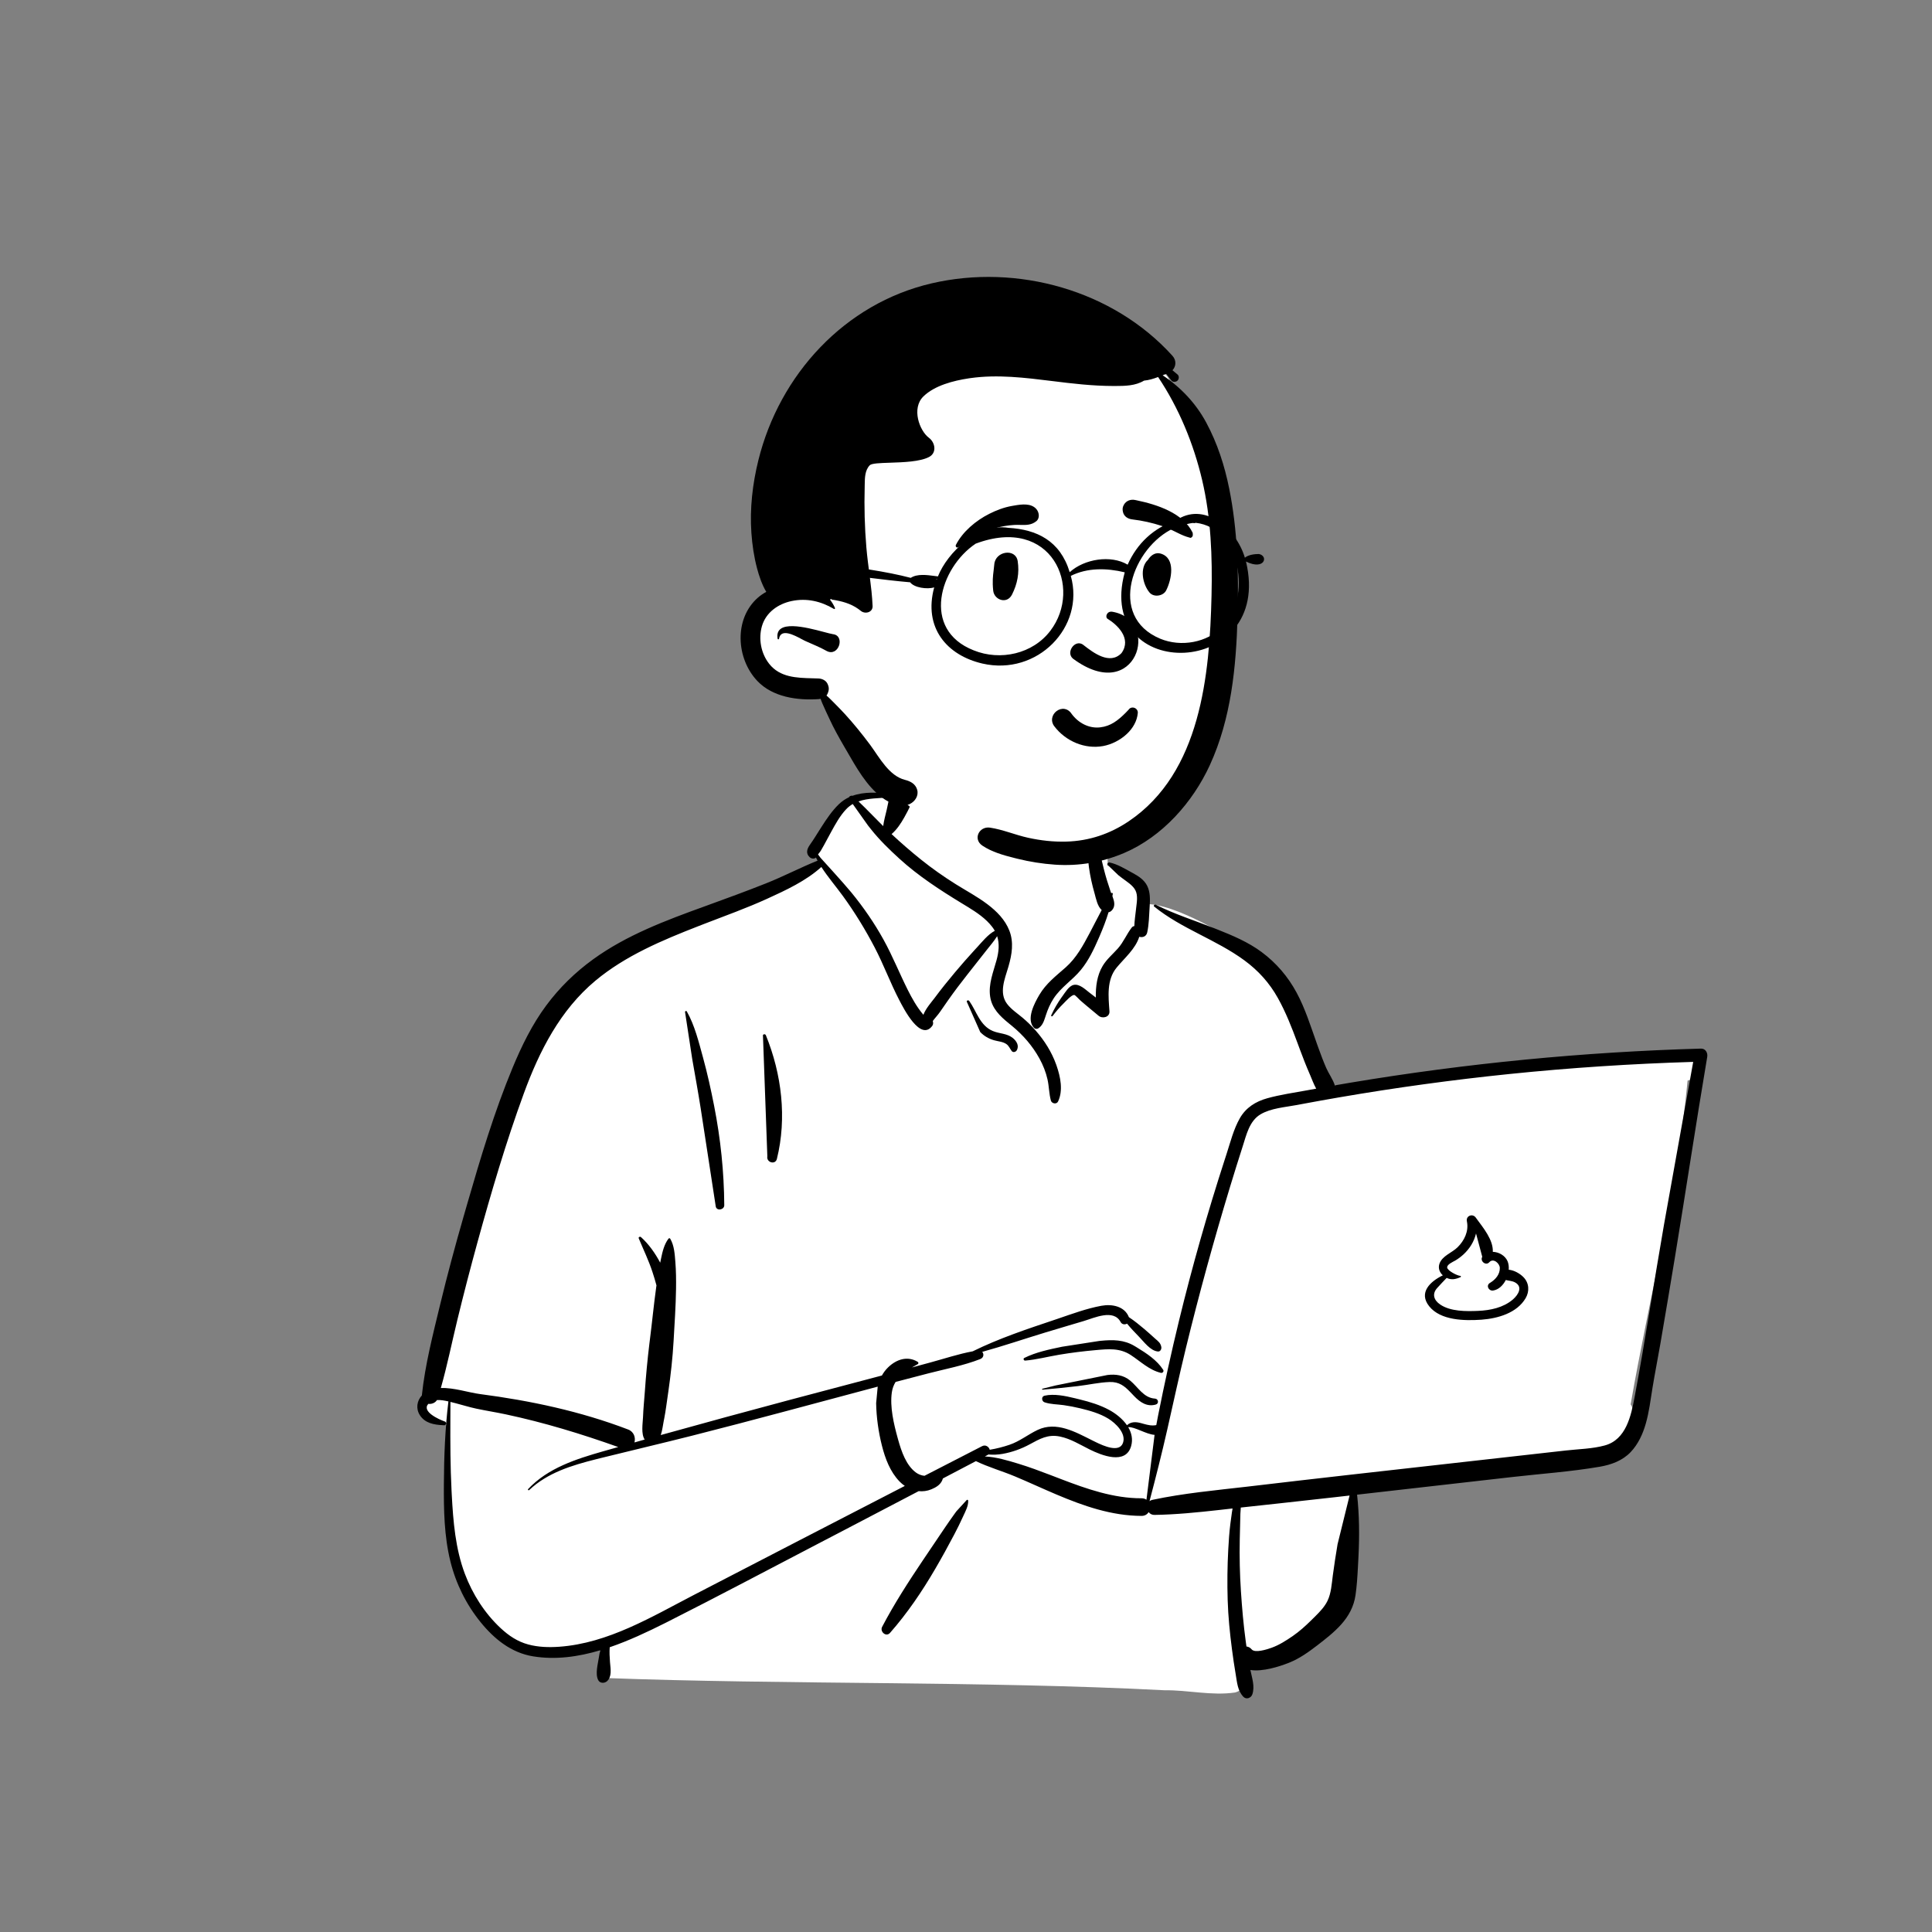
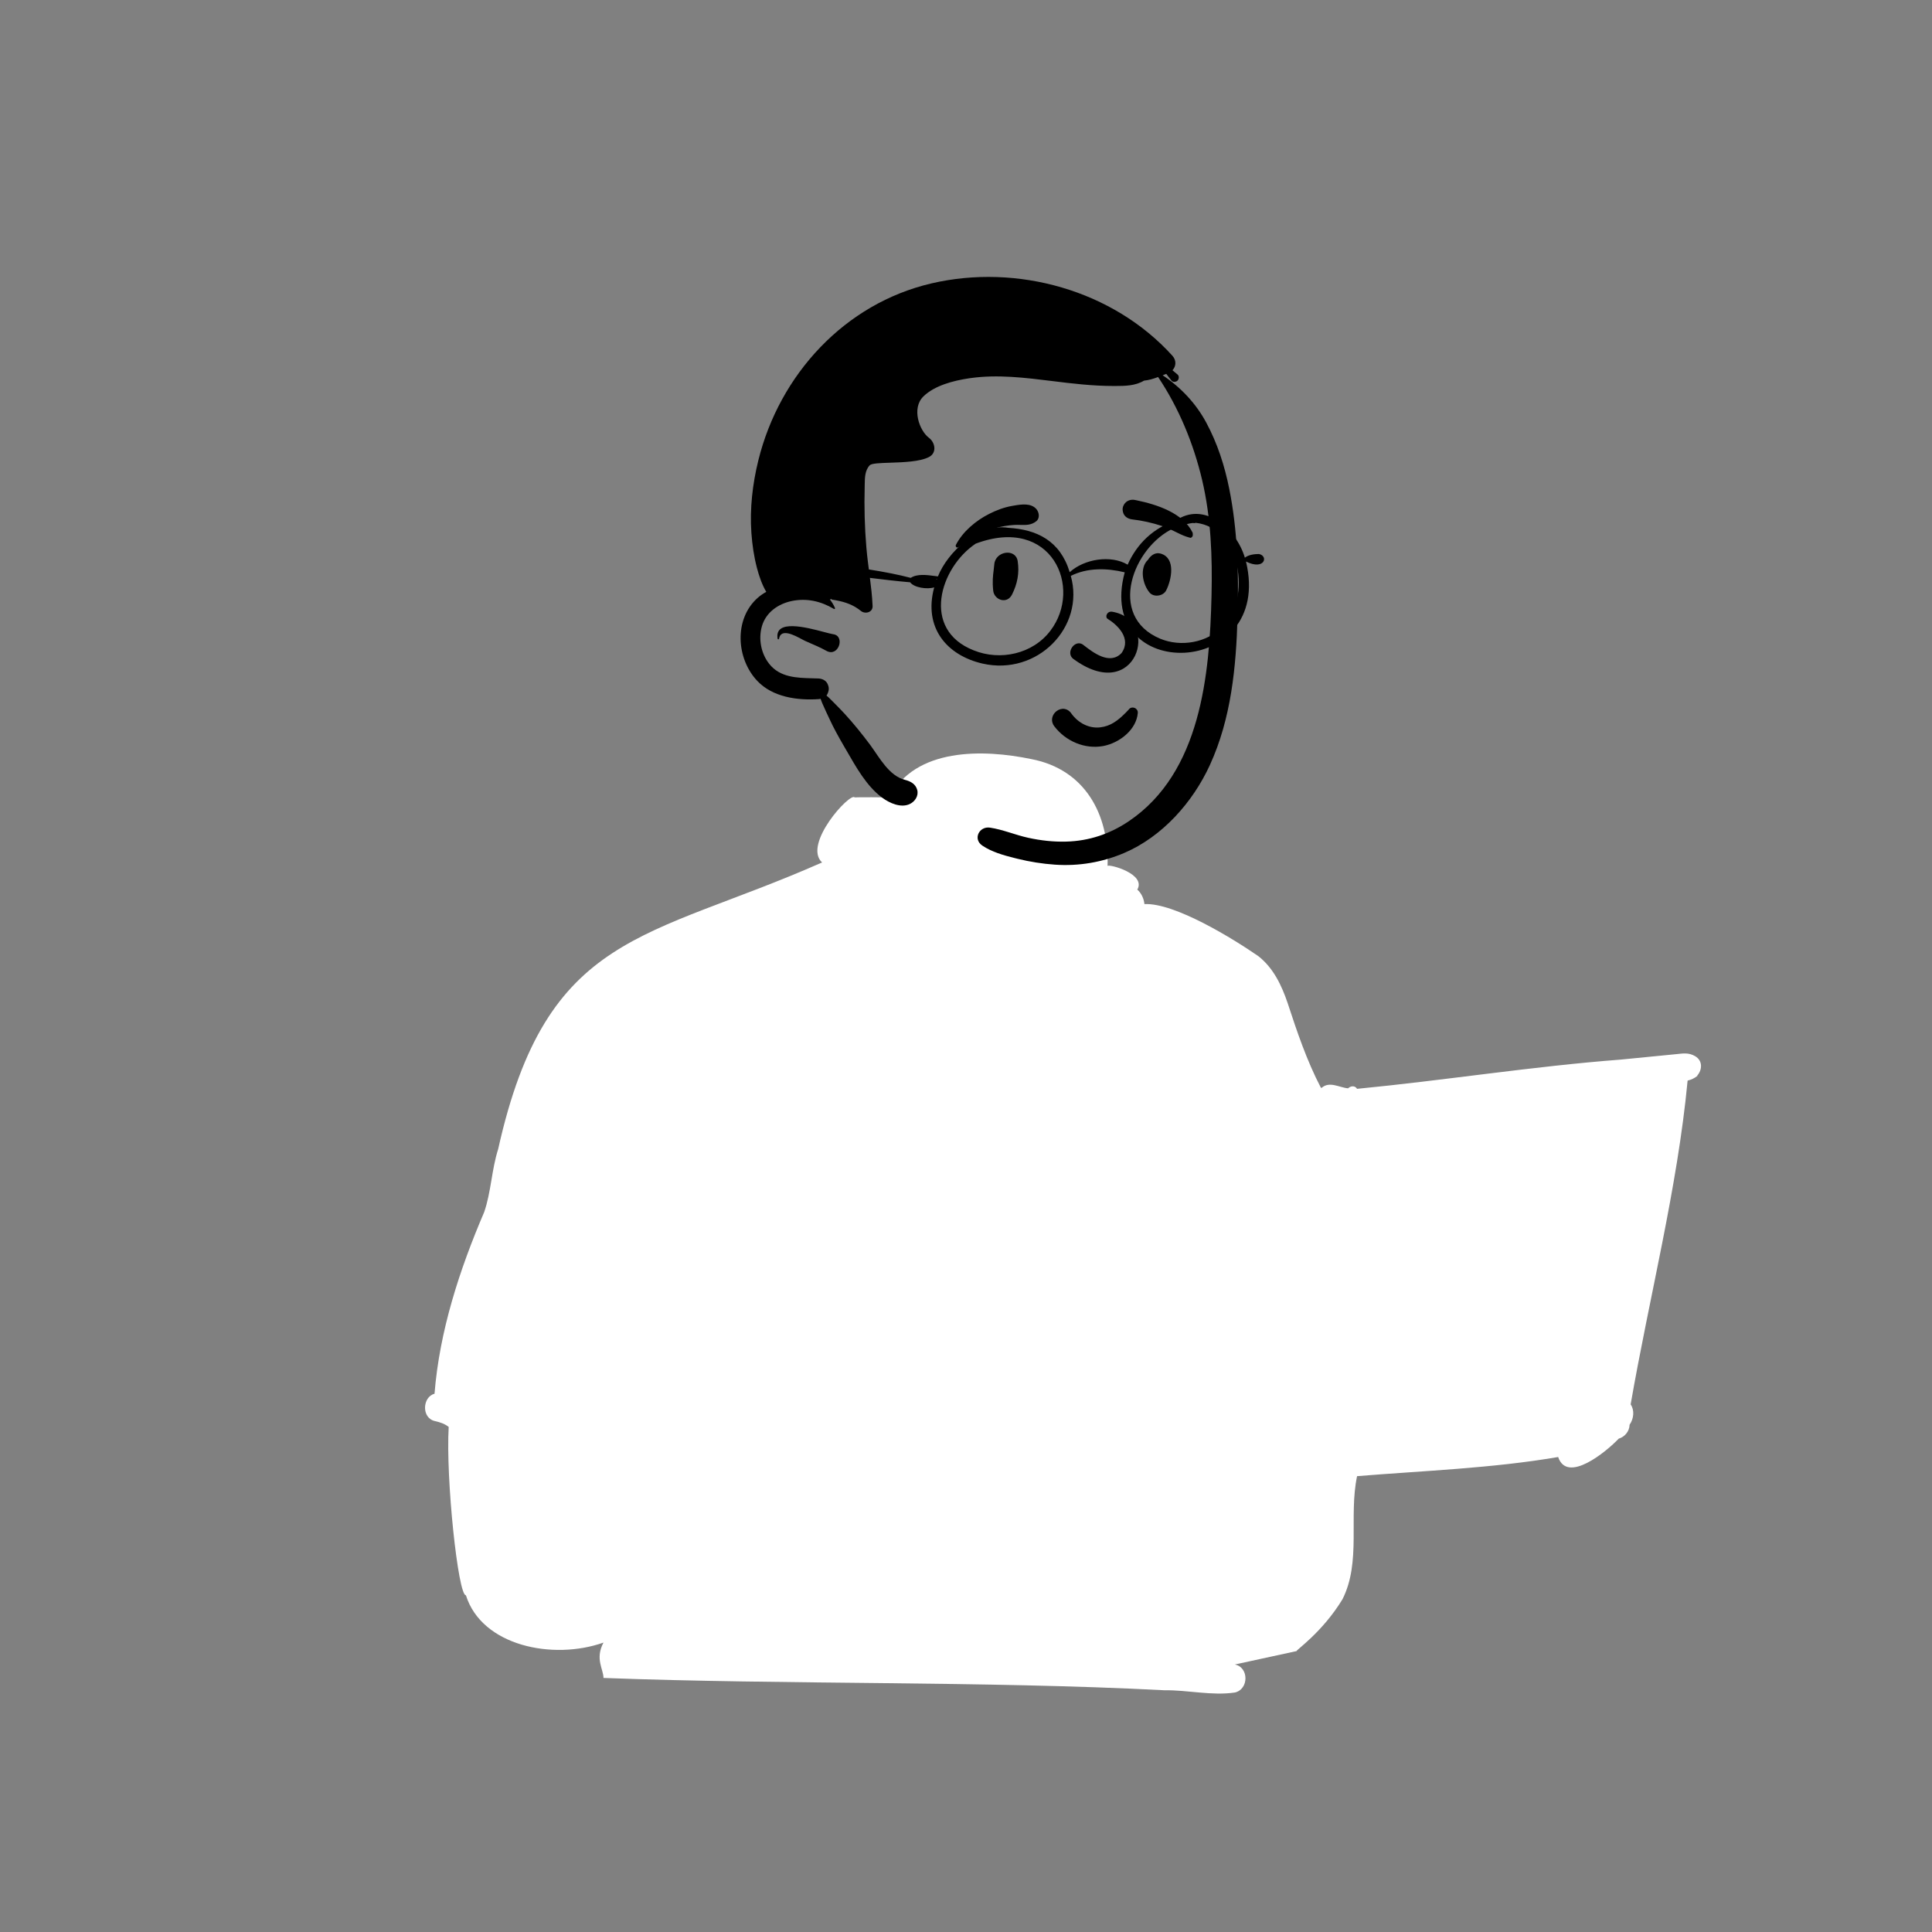
<svg xmlns="http://www.w3.org/2000/svg" style="width: 487.5px; height: 487.5px; justify-content: center; align-self: center; transform: scale(1);" viewBox="-305 -150 1500 1500">
  <rect x="-305" y="-150" width="1500" height="1500" fill="#808080" stroke="none" />
  <g transform="rotate(0 519.79 616.793)">
    <g transform="translate(0 459)">
      <path d="M971.081 233.472C956.802 234.874 942.523 236.274 928.243 237.676C859.855 242.901 791.494 253.813 723.63 260.362C721.94 257.612 718.633 258.065 716.625 259.976C709.853 259.383 702.263 254.207 696.129 259.591C695.93 259.563 695.731 259.53 695.529 259.511C684.607 238.548 677.058 216.189 669.73 193.8C665.054 180.035 658.761 166.71 647.133 157.468C627.289 143.693 581.822 115.76 558.52 116.934C558.134 112.762 556.189 108.462 552.995 105.684C560.034 93.685 531.892 85.856 529.907 87.247C531.179 47.159 512.322 12.345 470.742 4.362C433.492 -3.4 380.509 -4.704 360.475 34.225C358.273 33.977 335.762 33.86 333.584 34.104C330.197 29.815 293.008 70.457 308.25 84.606C171.978 144.888 94.493 137.695 56.775 307.164C51.676 323.084 51.304 340.505 45.92 356.07C26.764 400.801 11.226 448.432 7.359 497.104C-1.981 499.497 -3.055 515.964 7.763 518.346C11.896 519.257 15.351 520.501 18.364 522.86C16.009 562.746 25.655 653.86 31.733 653.579C44.127 693.022 99.409 704.154 138.546 690.293C131.799 702.986 138.546 710.967 138.546 717.749C279.373 723.077 433.353 720.008 574.141 727.315C592.15 727.059 611.092 731.738 628.855 729.045C639.688 726.448 639.706 709.415 628.718 707.309L676.731 696.881C675.658 696.476 696.522 682.598 712.291 656.665C726.969 627.655 716.979 592.637 723.63 561.081C775.574 556.833 828.377 555.017 879.753 546.22C886.758 567.179 917.082 542.113 926.721 532.03C926.709 532.014 926.697 531.999 926.685 531.983C931.349 530.707 935.09 526.335 935.215 521.159C938.486 516.485 939.173 509.897 936.036 505.38C950.414 422.412 972.335 337.7 980.258 253.952C983.058 253.332 985.696 252.104 987.932 250.212L987.751 250.031C991.54 245.807 992.277 238.516 985.96 234.927C980.865 232.029 976.611 232.928 971.081 233.472Z" transform="translate(25 -24)" fill="#FFFFFF" stroke="none" />
-       <path d="M369.072 6.184C373.315 -4.479 387.658 -0.334 386.059 10.868C385.102 17.578 381.427 24.665 378.126 30.546C375.438 35.333 372.372 40.005 368.215 43.593C375.615 50.497 383.296 57.149 391.172 63.465C399.766 70.356 408.803 76.708 418.144 82.546C426.335 87.666 434.896 92.202 442.617 98.044C449.796 103.475 456.336 110.007 459.664 118.534C463.209 127.614 461.668 136.992 459.058 146.066L458.758 147.092C456.091 156.082 451.474 166.919 457.876 175.389C461.135 179.701 465.873 182.755 469.964 186.202C473.6 189.266 477.013 192.598 480.143 196.177C486.968 203.979 492.519 212.758 496.022 222.54L496.335 223.429C499.338 232.088 501.532 242.696 497.475 251.198C496.311 253.635 492.557 252.843 491.905 250.47C490.431 245.094 490.508 239.464 489.272 234.012C487.986 228.342 485.846 222.96 483.051 217.868C477.643 208.017 470.319 199.603 461.666 192.489L459.076 190.383C452.326 184.843 446.124 178.966 444.754 169.798C443.288 159.989 447.218 150.645 449.745 141.361C451.506 134.891 452.081 128.689 450.178 122.842C447.853 126.637 444.681 130.239 442.172 133.452C437.175 139.853 432.131 146.215 427.1 152.589C421.942 159.125 416.911 165.764 412.12 172.575C409.977 175.622 407.857 178.687 405.744 181.755C404.155 184.061 401.939 186.365 400.207 188.717C400.628 189.975 400.596 191.425 399.833 192.455C390.648 204.865 377.581 178.971 374.173 172.429C367.233 159.106 362.068 144.952 355.105 131.632C347.89 117.824 339.674 104.384 330.517 91.778C324.978 84.153 318.77 76.991 313.703 69.124C301.766 79.948 286.058 87.204 271.63 93.784C255.777 101.013 239.308 106.918 223.055 113.188L218.254 115.053C190.249 125.983 161.56 137.99 138.283 157.403C110.93 180.216 94.748 212.012 82.701 244.938C68.833 282.843 57.36 321.771 46.665 360.674C41.192 380.579 35.999 400.574 31.117 420.633C26.815 438.305 23.249 456.153 18.269 473.643C28.369 473.286 39.888 477.196 48.511 478.325C87.81 483.469 126.58 491.669 163.683 505.866C168.266 507.62 169.592 512.197 168.594 515.907C171.237 515.161 173.878 514.405 176.521 513.663C173.625 509.226 175.007 501.294 175.235 496.376L175.249 496.038C175.483 489.485 176.194 482.925 176.655 476.384C177.533 463.915 178.675 451.537 180.195 439.14L180.583 436.04C182.305 422.552 183.578 408.985 185.457 395.52L185.679 393.979C184.778 390.534 183.729 387.131 182.628 383.743C179.694 374.718 175.553 366.223 171.924 357.482C171.496 356.453 172.962 355.862 173.647 356.479C179.793 362.008 184.675 369.022 188.597 376.358C188.665 376.012 188.725 375.665 188.796 375.319L189.243 373.116C190.347 367.744 191.689 362.092 194.985 357.735C195.336 357.272 196.03 357.175 196.362 357.735C199.516 363.072 199.869 369.831 200.354 375.904C200.903 382.774 200.972 389.731 200.875 396.62C200.686 410.083 199.737 423.584 198.981 437.025C198.239 450.233 196.783 463.274 194.906 476.352L194.549 478.805C193.631 485.03 192.88 491.333 191.67 497.515L191.328 499.198C190.681 502.264 190.283 506.587 188.995 510.178C222.133 500.935 255.322 491.903 288.574 483.03C312.607 476.616 336.665 470.298 360.713 463.94C361.982 461.653 363.562 459.517 365.534 457.608C372.031 451.316 380.641 448.509 388.538 453.352C389.18 453.747 389.234 454.753 388.538 455.134C387.025 455.961 385.509 456.809 384.02 457.693L398.46 453.782C409.253 450.857 420.175 447.202 431.222 445.163C451.569 435.122 473.453 427.854 494.887 420.671L497.413 419.817C508.387 416.075 519.739 411.886 531.078 409.812C539.379 408.294 549.123 410.126 552.461 418.63C556.687 421.415 560.663 424.688 564.5 427.907C567.274 430.233 569.933 432.706 572.637 435.114L573.135 435.552C575.346 437.47 577.097 438.754 577.64 441.807C577.92 443.384 576.918 445.516 574.973 445.307C569.022 444.67 564.183 437.772 560.147 433.653C557.029 430.469 553.886 427.177 551.04 423.678C549.381 424.581 547.107 424.419 546.051 422.419C540.575 412.05 525.574 419.235 517.274 421.694L505.384 425.213C499.439 426.975 493.497 428.746 487.565 430.548C471.261 435.499 455.037 441.04 438.585 445.587C440.057 447.205 439.854 450.083 437.058 451.178C424.18 456.231 410.052 458.844 396.673 462.311C388.226 464.502 379.784 466.706 371.345 468.923C369.898 471.267 368.857 473.919 368.419 477.006C366.808 488.357 369.914 501.453 372.94 512.431L373.396 514.069C375.883 522.895 379.542 533.715 387.157 539.288C389.016 540.647 391.383 541.593 393.769 541.807C408.676 534.134 423.582 526.462 438.497 518.804C441.26 517.385 443.813 519.306 444.433 521.59C449.692 520.727 454.939 519.367 459.718 517.745C467.748 515.018 474.018 509.817 481.546 506.22C496.112 499.262 510.987 507.809 524.028 514.307L527.034 515.784C532.882 518.622 545.05 524.073 547.856 516.312C550.57 508.804 541.989 500.78 536.447 497.401C529.841 493.372 522.149 491.216 514.683 489.42C510.42 488.394 506.105 487.557 501.764 486.946C496.84 486.253 491.754 486.357 487.013 484.76C484.657 483.968 484.295 480.226 487.013 479.608C494.311 477.947 503.021 479.759 510.637 481.61L514.618 482.591C522.291 484.474 530.038 486.837 537.027 490.593C542.109 493.325 547.473 497.475 550.977 502.555C554.02 499.728 557.807 499.824 561.752 500.872L563.893 501.468C567.429 502.447 570.295 503.122 573.736 502.443C574.196 499.94 574.662 497.436 575.161 494.932C580.064 470.318 585.441 445.798 591.374 421.409C601.608 379.341 613.45 337.735 626.8 296.556L628.14 292.439C631.219 283.02 633.697 272.758 638.661 264.105C643.356 255.923 650.878 251.21 659.815 248.714C669.957 245.882 680.614 244.4 690.96 242.487C693.268 242.061 695.582 241.656 697.892 241.237C695.94 237.712 694.483 233.711 693.17 230.641L692.94 230.109C690.12 223.68 687.587 217.136 685.141 210.556L683.312 205.61C678.895 193.699 674.336 181.984 668.127 170.844C661.591 159.12 652.92 149.535 642.111 141.602C620.073 125.426 593.51 117.175 572.135 99.888C571.259 99.18 572.382 97.969 573.271 98.417C587.704 105.669 603.285 110.6 618.297 116.504L621.258 117.672C633.124 122.376 645.174 127.497 655.444 135.112C666.894 143.604 675.912 154.15 682.69 166.691C689.37 179.053 693.643 192.89 698.356 206.094L699.616 209.612C701.517 214.888 703.481 220.148 705.731 225.282C707.517 229.358 710.85 234.011 712.365 238.667C716.51 237.948 720.654 237.227 724.803 236.534C814.67 221.53 905.541 212.714 996.614 210.135C1000.18 210.034 1002.02 213.434 1001.49 216.542C992.755 268.223 984.988 320.081 976.466 371.801C972.746 394.374 968.952 416.93 965.069 439.475C963.102 450.897 960.828 462.275 958.965 473.714C957.461 482.952 956.369 492.262 953.787 501.286C951.471 509.377 947.917 517.179 942.08 523.352C935.788 530.006 927.006 533.227 918.166 534.749C895.725 538.611 872.707 540.188 850.084 542.761L729.637 556.464C731.397 572.463 731.529 588.212 730.721 604.397L730.261 613.233C729.884 620.339 729.435 627.457 728.414 634.49C727.134 643.313 723.098 650.784 717.153 657.374C711.694 663.426 705.062 668.59 698.611 673.538C691.915 678.676 684.996 683.635 677.123 686.812L676.101 687.218C669.194 689.914 656.237 694.09 646.797 692.564C648.031 698.747 650.419 705.395 648.302 711.513C647.32 714.354 643.605 715.771 641.329 713.354C636.82 708.563 636.468 702.235 635.4 695.985C634.289 689.481 633.331 682.954 632.48 676.411C630.834 663.76 629.553 650.993 629.162 638.235C628.76 625.133 628.915 612.013 629.621 598.925C629.984 592.204 630.434 585.487 631.287 578.809C631.651 575.961 632.023 573.111 632.448 570.27C632.603 569.234 632.775 568.203 632.96 567.174L622.149 568.394C605.572 570.244 588.988 571.915 572.294 572.175C570.317 572.205 568.796 571.305 567.802 569.994C566.743 571.719 564.899 572.953 562.258 572.943C538.945 572.856 517.235 565.233 496.031 556.249C485.343 551.719 474.821 546.815 464.117 542.324C454.126 538.132 443.445 535.141 433.695 530.419L408.075 543.857C407.887 544.518 407.646 545.143 407.39 545.666C405.722 549.071 402.433 550.918 399.074 552.309C395.85 553.647 392.511 554.063 389.258 553.725C369.828 563.907 350.393 574.079 330.945 584.228L311.493 594.368C272.737 614.547 234.134 635.057 195.134 654.762L192.263 656.207C178.792 662.962 164.327 669.809 149.378 674.918C149.112 678.702 149.28 682.382 149.597 686.387L149.673 687.259C150.119 691.992 151.075 697.923 147.278 701.292C145.303 703.044 141.775 703.051 140.432 700.409C137.995 695.618 140.183 688.065 140.955 682.86C141.229 681.009 141.563 679.106 142.057 677.26C124.919 682.362 107.262 684.836 89.822 681.971C72.842 679.184 59.691 668.487 49.089 655.403C37.9 641.596 29.949 625.505 25.683 608.256C20.828 588.628 20.511 568.358 20.625 548.253C20.746 526.844 21.538 505.329 24.142 484.064C21.289 483.393 18.125 482.813 15.242 483.013C13.814 485.298 11.044 486.26 8.541 485.963C3.098 491.966 16.904 498.101 21.316 499.637C22.848 500.171 22.684 502.659 20.917 502.584L19.804 502.531C12.986 502.168 5.943 501.004 1.935 494.669C-1.277 489.591 -0.312 483.575 3.517 479.434C6.046 455.522 12.092 432.237 17.719 408.911C23.241 386.016 29.382 363.268 35.891 340.635L38.809 330.505C49.057 295.016 59.769 259.241 73.906 225.163C80.965 208.147 89.097 191.444 100.12 176.607C110.395 162.776 122.526 150.941 136.47 140.833C162.465 121.987 192.967 110.6 222.937 99.751L224.279 99.266C239.81 93.648 255.303 87.963 270.657 81.876C284.236 76.493 297.245 69.668 310.76 64.204C310.321 63.407 309.897 62.601 309.489 61.786L309.239 61.996C309.196 62.03 309.152 62.063 309.107 62.094C307.748 63.036 305.747 62.573 304.627 61.516C301.464 58.532 302.535 55.219 304.646 52.125L304.921 51.731C307.503 48.114 309.806 44.29 312.189 40.542L313.681 38.198C317.681 31.936 321.884 25.633 327.218 20.458C329.688 18.06 332.392 16.266 335.257 14.929C335.012 14.411 337.16 13.352 337.769 13.885C346.846 10.563 357.289 11.259 367.185 12.175M723.809 557.126L711.189 558.561C697.305 560.141 683.415 561.668 669.524 563.181L639.352 566.46C639.275 568.18 639.066 569.862 639.028 571.161C638.831 577.858 638.684 584.558 638.545 591.257C638.266 604.685 638.572 618.126 639.456 631.528C640.313 644.514 641.441 657.502 643.195 670.401L643.554 672.979L643.762 674.335C645.193 674.473 646.599 675.153 647.768 676.55C650.32 679.597 659.561 676.635 663.17 675.351C669.105 673.239 674.694 669.671 679.851 666.093C684.887 662.599 689.422 658.526 693.78 654.234L697.345 650.708C700.892 647.183 704.443 643.428 706.616 638.995C709.563 632.983 709.944 625.603 710.808 619.055C711.872 611.001 713.139 602.948 714.478 594.934M357.454 472.584L356.145 472.928C308.594 485.563 261.114 498.571 213.417 510.648C189.813 516.626 166.097 522.169 142.464 528.032L138.638 528.989C119.994 533.701 101.126 539.372 86.849 552.895C86.322 553.393 85.557 552.628 86.053 552.099C101.44 535.719 123.324 528.785 144.336 522.774C148.22 521.663 152.109 520.578 155.994 519.473C127.418 509.286 98.391 500.423 68.694 494.102C61.047 492.474 53.311 491.279 45.67 489.645C40.341 488.505 35.137 486.857 29.864 485.489L25.717 484.446L25.662 497.554C25.593 516.119 25.626 534.669 26.573 553.231L26.752 556.67C27.857 577.327 29.582 598.413 36.913 617.891C42.87 633.719 52.365 648.63 64.782 660.159C71.065 665.992 77.82 670.533 86.17 672.775C93.923 674.856 102.046 675.1 110.016 674.545C148.245 671.878 182.275 651.111 215.483 633.917C269.8 605.794 324.123 577.685 378.495 549.67C377.025 548.665 375.641 547.507 374.382 546.206C367.091 538.676 363.245 528.368 360.719 518.385C358.03 507.759 356.422 496.37 356.235 485.4M426.637 560.526C427.117 560.268 427.673 560.591 427.695 561.133C427.863 565.286 425.568 569.382 423.853 573.123L423.672 573.522C421.589 578.156 419.308 582.728 416.949 587.228C412.234 596.219 407.334 605.114 402.22 613.883C391.936 631.524 380.508 648.422 367 663.782C363.949 667.252 358.931 662.803 360.889 659.067C370.329 641.057 381.334 624.052 392.662 607.195C398.333 598.755 404 590.307 409.727 581.905C412.116 578.399 414.536 574.906 417.021 571.466L418.52 569.408M990.592 220.45C942.875 221.891 895.214 225.003 847.724 229.88C803.558 234.415 759.554 240.452 715.798 247.978C706.659 249.55 697.531 251.186 688.414 252.887L682.946 253.915C673.828 255.643 662.689 256.356 654.571 261.227C646.012 266.362 643.699 277.094 640.851 285.944C637.503 296.352 634.24 306.79 631.065 317.253C618.457 358.796 606.94 400.699 596.666 442.879C591.566 463.816 587.041 484.87 582.273 505.883C578.037 524.553 573.363 543.012 568.48 561.495C569.082 561.027 569.82 560.671 570.711 560.481C594.959 555.322 619.71 553.08 644.321 550.23L646.702 549.952C672.161 546.958 697.62 543.986 723.094 541.122L891.753 522.155C901.7 521.037 912.356 520.885 922.036 518.216C938.494 513.676 942.351 495.276 945.112 480.623L945.196 480.18C953.521 435.907 960.148 391.249 967.912 346.864M572.405 510.029C565.857 509.597 556.895 503.6 551.927 504.03C554.535 508.406 555.712 513.397 554.209 518.727C550.026 533.559 531.109 525.885 521.997 521.354C514.526 517.637 507.312 513.089 499.041 511.348C489.671 509.378 483.323 513.104 475.407 517.399C468.905 520.926 461.824 523.459 454.542 524.77C450.67 525.468 446.992 525.542 443.321 525.27C443.1 525.45 442.851 525.617 442.567 525.766L440.625 526.785C449.406 527.187 458.35 529.897 466.522 532.378C474.99 534.948 483.303 538.046 491.572 541.214L499.706 544.341C519.772 552.024 540.542 559.321 562.258 559.257C563.819 559.253 565.098 559.685 566.105 560.39M535.769 463.555C542.238 462.764 548.209 463.612 553.378 467.823C559.612 472.901 563.8 481.323 572.762 481.876C575.375 482.037 575.982 485.711 573.385 486.479C566.714 488.454 561.313 484.845 556.768 480.159L553.712 476.966C549.221 472.316 545.078 468.72 537.457 468.998C529.295 469.296 521.119 471.182 513.01 472.141C503.824 473.227 494.64 474.153 485.425 474.952C484.997 474.989 484.924 474.315 485.325 474.216L495.646 471.647M529.525 437.109L530.592 437.002C539.985 436.09 548.576 436.055 556.966 441.108L558.575 442.081C566.139 446.678 574.372 452.094 579.102 459.538C579.876 460.757 578.597 462.19 577.302 461.88C568.211 459.698 561.565 453.028 553.92 448.036C545.34 442.434 536.477 443.358 526.694 444.228C517.222 445.071 507.755 446.229 498.376 447.808C489.563 449.29 480.722 451.63 471.82 452.376L471.822 452.358C470.805 452.356 470.225 450.829 471.262 450.311C480.296 445.8 490.759 443.665 500.586 441.604M814.89 344.264C813.982 339.921 819.324 337.907 821.799 341.352L822.326 342.079C827.675 349.407 835.411 358.603 835.018 367.923C839.72 368.026 844.595 370.883 846.427 375.126C847.273 377.089 847.561 379.415 847.374 381.823C851.648 382.155 856.309 384.961 858.922 387.693C863.253 392.222 863.594 398.622 860.488 403.914C853.713 415.45 838.914 419.646 826.421 420.583L825.976 420.615C813.072 421.507 794.478 421.266 785.63 410.195C777.095 399.516 786.528 390.87 796.201 386.175C793.683 383.876 792.379 380.579 793.605 377.102C795.758 370.991 803.359 368.63 807.654 364.382C812.889 359.202 816.349 352.097 814.97 344.669M821.982 353.655C820.558 359.839 817.063 365.495 812.193 369.977C810.331 371.691 808.294 373.217 806.13 374.528L805.87 374.679C803.95 375.757 799.229 377.777 799.592 380.196C799.966 382.682 807.657 386.573 809.753 386.575C810.23 386.575 810.5 387.32 810.013 387.536C806.214 389.214 802.896 389.933 799.182 388.16C796.7 390.694 794.289 393.316 791.901 395.915C787.677 400.514 789.122 405.37 794.112 408.794C802.13 414.296 814.318 414.162 823.673 413.762C833.089 413.36 843.154 411.26 850.509 404.988L850.83 404.709C854.827 401.154 858.478 395.13 852.357 391.706C849.959 390.365 847.37 390.444 845.094 389.792C842.964 393.967 839.508 397.311 835.292 397.956C831.885 398.477 829.539 394.195 832.638 392.146L833.334 391.714C837.226 389.23 840.547 385.404 840.459 380.421C840.399 376.962 835.569 372.594 832.422 375.844L832.279 375.999C829.645 378.967 825.008 375.227 826.739 371.938L826.823 371.789M207.862 181.676C207.85 180.933 208.895 180.655 209.26 181.298C215.372 192.051 218.568 205.232 221.824 217.079C225.233 229.489 227.986 242.025 230.46 254.653C235.468 280.224 238.137 305.648 238.319 331.71C238.343 335.431 232.281 336.421 231.688 332.608C227.751 307.257 223.979 281.88 220.012 256.536C218.016 243.789 215.693 231.091 213.471 218.382M268.371 200.405C267.921 198.922 270.078 198.426 270.63 199.782C282.896 229.891 287.051 264.013 279.176 295.778C277.97 300.637 270.854 298.532 271.763 293.734M426.588 173.651C426.526 172.541 427.967 172.366 428.51 173.13C434.322 181.319 436.733 192.286 446.93 196.518C452.021 198.631 457.75 198.263 462.248 201.832C465.255 204.219 467.561 207.987 465.304 211.602C464.576 212.77 462.538 213.355 461.55 212.086C460.108 210.237 459.345 208.023 457.386 206.637C454.623 204.682 450.897 204.561 447.729 203.642C443.631 202.454 440.019 200.375 437.061 197.286M523.686 37.067C524.285 36.762 524.86 36.957 525.243 37.475C525.79 38.213 525.723 38.931 525.053 39.437C525.948 41.266 527.005 45.848 527.156 46.515C527.768 49.219 528.419 51.907 529.1 54.593C530.474 60.01 531.678 65.469 533.053 70.888C534.511 76.632 536.248 82.315 538.181 87.916C538.306 88.279 538.443 88.649 538.587 89.025L538.807 89.592L538.861 89.506C539.254 88.885 540.072 89.319 539.975 89.975C539.885 90.573 539.764 91.168 539.662 91.766L539.865 92.302C541.129 95.705 541.995 99.29 539.675 102.292C538.807 103.415 537.852 104.08 536.662 104.278C534.754 110.568 532.36 116.741 529.797 122.669L529.046 124.401C525.276 133.051 521.255 141.587 515.252 148.951C508.698 156.991 499.683 162.481 493.974 171.291C491.318 175.389 489.47 179.698 487.97 184.326L487.406 186.083C486.341 189.357 485.113 192.529 482.042 194.449C481.062 195.061 479.594 194.866 478.804 194.031C472.507 187.37 479.099 174.932 482.896 168.483C488.174 159.515 495.813 153.778 503.462 147.012C511.707 139.719 516.966 129.963 522.053 120.352C525.169 114.464 528.177 108.449 531.344 102.535C528.035 99.611 526.976 93.802 525.855 89.764L525.753 89.402C523.9 82.936 522.428 76.302 521.498 69.639C520.603 63.233 520.23 56.918 520.466 50.476L520.535 48.835M535.988 67.559C535.257 66.557 536.467 65.422 537.47 65.631C543.569 66.892 549.531 70.584 555.004 73.568L555.588 73.885C559.957 76.241 564.353 79.127 566.647 83.704C569.142 88.679 568.937 94.408 568.597 99.814L568.564 100.32C568.147 106.803 568.08 113.539 566.708 119.905C566.006 123.163 563.055 124.081 560.532 123.311C557.53 132.79 549.097 139.774 542.937 147.254C535.083 156.79 536.561 169.665 537.382 181.15C537.714 185.8 531.93 187.122 528.951 184.641L522.086 178.939C520.943 177.987 519.801 177.034 518.662 176.076C517.687 175.256 516.721 174.429 515.762 173.591L514.33 172.327C513.695 171.759 510.894 168.63 510.075 168.5C508.092 168.185 503.379 173.413 501.766 175.053L501.561 175.257C498.525 178.234 495.782 181.437 493.227 184.834C492.757 185.458 491.838 184.94 492.174 184.219C494.464 179.315 497.126 174.626 500.287 170.238L500.925 169.364C503.028 166.53 505.851 161.526 509.563 160.689C514.096 159.668 518.622 164.213 521.92 166.736L522.128 166.894C523.697 168.071 525.248 169.269 526.796 170.475C526.634 161.924 527.714 153.284 532.129 145.915C535.242 140.718 539.906 136.869 543.897 132.403C548.34 127.43 550.66 121.318 554.682 116.139C555.2 115.473 555.914 115.114 556.687 115C556.842 110.837 557.455 106.632 557.929 102.513L558.066 101.28C558.545 96.805 559.677 91.339 557.486 87.148C555.417 83.19 550.668 80.395 547.152 77.71L544.28 75.483M338.074 20.241C336.238 21.303 334.522 22.624 332.965 24.275C328.064 29.474 324.56 35.944 321.15 42.168C319.314 45.52 317.544 48.909 315.693 52.253C314.888 53.708 314.06 55.147 313.223 56.584C312.836 57.246 311.686 58.562 311.116 59.373C311.749 60.26 312.404 61.134 313.072 61.999C313.327 62.328 330.908 81.48 337.036 88.975C346.42 100.456 354.808 112.583 361.979 125.563C369.001 138.274 374.347 151.732 380.852 164.689C384.108 171.176 387.744 177.617 392.379 183.231C392.558 183.45 392.747 183.657 392.93 183.873C394.699 179.094 399.232 173.977 401.458 171.039L401.666 170.762C406.715 163.956 412.047 157.355 417.495 150.866C422.471 144.941 427.573 139.143 432.799 133.442L434.765 131.308C438.406 127.375 443.031 121.49 448.361 118.68C447.79 117.662 447.129 116.655 446.369 115.661C441.375 109.135 434.315 104.399 427.35 100.126L422.832 97.378C405.804 87.001 389.042 76.144 374.259 62.661C366.438 55.527 358.725 48.054 352.151 39.733L349.826 36.791M366.486 15.104C358.512 15.773 349.901 15.614 342.532 18.212C349.083 24.405 355.31 31.092 361.707 37.389C362.276 33.13 363.44 28.923 364.426 24.77" transform="translate(19 -5.001)" fill="#000000" stroke="none" />
    </g>
    <g transform="translate(225 0)">
      <g>
        <g>
-           <path d="M355.263 99.319C366.641 91.147 349.675 64.26 343.911 56.26C338.897 45.824 333.883 35.387 328.868 24.95C329.478 16.391 321.12 8.776 312.861 11.38C305.676 6.227 293.642 8.694 289.99 16.762C210.543 -17.84 73.077 -3.445 65.968 103.327C50.6 133.727 35.368 164.387 21.733 195.608C2.815 196.624 -6.355 219.607 4.908 234.46C6.407 258.579 21.698 260.488 42.112 259.415C50.31 261.574 58.808 262.744 64.956 269.075C69.629 273.85 72.805 279.905 75.87 285.78C90.015 312.886 107.986 336.334 132.346 355.085C170.229 383.436 221.511 403.791 268.749 389.99C370.306 350.108 390.25 190.722 355.263 99.319L355.263 99.319Z" transform="translate(50 126)" fill="#FFFFFF" stroke="none" />
          <path d="M335.259 61.213C289.209 10.263 214.669 -10.417 148.319 4.993C80.799 20.673 30.259 75.803 13.8 142.313C9.259 160.663 7.049 179.893 8.379 198.783C9.039 208.043 10.37 217.193 12.749 226.173C14.38 232.323 16.59 238.873 19.93 244.523C17.529 245.833 15.309 247.363 13.339 249.103C-5.351 265.583 -3.421 296.463 13.03 313.733C24.959 326.263 43.969 328.883 60.48 327.803C61.01 327.773 61.569 327.693 62.12 327.573C62.51 328.813 63.01 330.023 63.51 331.213C65.23 335.303 67.219 339.303 69.07 343.333C72.316 350.394 76.121 357.195 80.016 363.917L82.087 367.477C89.65 380.504 97.695 395.302 110.009 404.373C115.719 408.573 124.499 412.533 131.419 409.203C135.409 407.283 138.379 402.833 137.119 398.243C135.859 393.653 131.919 391.563 127.679 390.503C115.315 387.424 107.915 373.332 100.782 363.574L100.219 362.813C94.129 354.663 87.659 346.683 80.779 339.183C78.437 336.633 76.007 334.144 73.564 331.677L69.992 328.079C68.924 327.01 67.828 325.961 66.669 325.003C66.96 324.653 67.21 324.263 67.4 323.833C68.769 320.823 68.87 318.763 67.4 315.743C66.15 313.183 63.16 311.883 60.48 311.773C58.941 311.711 57.383 311.67 55.816 311.629C43.444 311.301 30.494 310.958 22.16 300.343C15.809 292.273 13.729 280.963 16.559 271.153C19.64 260.493 29.14 253.833 39.639 251.643C51.309 249.203 62.349 251.763 72.49 257.793C73.019 258.113 73.469 257.503 73.26 257.023C72.23 254.623 70.93 252.483 69.409 250.593L70.189 249.953L70.277 250.066C70.494 250.32 70.794 250.512 71.18 250.573C78.51 251.713 85.34 253.513 91.35 257.773C92.019 258.233 92.689 258.743 93.34 259.283C96.65 262.033 102.699 260.513 102.479 255.503C101.829 240.303 98.919 225.113 97.639 209.953C96.309 194.273 95.919 178.603 96.34 162.883L96.348 162.516C96.358 162.038 96.365 161.553 96.372 161.063C96.448 155.888 96.532 150.14 100.249 146.253C101.71 144.719 108.138 144.509 115.979 144.252C126.34 143.913 139.167 143.493 146.259 139.833C152.569 136.583 151.069 128.523 146.259 124.943C138.819 119.413 132.519 102.003 141.919 92.803C150.619 84.277 165.304 80.537 177.154 78.755L178.329 78.583C199.442 75.575 220.921 78.24 242.169 80.876C249.886 81.833 257.572 82.786 265.199 83.463C273.289 84.193 281.419 84.673 289.549 84.683L290.638 84.683C298.45 84.682 306.484 84.574 313.24 80.513C317.029 80.163 320.589 79.053 324.149 77.723C340.299 101.793 351.71 129.543 358.339 157.723C365.239 187.033 366.339 217.423 365.629 247.423C364.169 308.823 357.369 384.803 301.399 422.593C286.759 432.473 270.629 437.913 252.919 438.413C242.909 438.703 233.02 437.583 223.249 435.443C213.259 433.263 203.669 429.063 193.6 427.573C185.239 426.343 180.129 436.453 187.709 441.543C195.098 446.496 204.073 449.009 212.727 451.176L215.009 451.743C224.509 454.093 234.239 455.633 243.999 456.313C262.509 457.613 280.829 454.503 297.869 447.213C327.459 434.543 351.059 407.933 364.339 378.993C380.899 342.883 384.729 302.963 385.839 263.693L385.887 261.948C386.748 229.369 385.815 196.511 379.379 164.473C375.77 146.513 370.219 129.253 361.519 113.083C353.479 98.133 341.749 85.713 327.679 76.363C328.609 76.003 329.539 75.633 330.489 75.283C331.27 76.345 332.078 77.382 332.896 78.415L334.539 80.483C335.649 81.893 338.079 81.653 339.249 80.483C340.429 79.293 340.629 76.943 339.249 75.773C337.929 74.663 336.629 73.553 335.299 72.473C338.149 69.453 338.499 64.793 335.259 61.213ZM64.739 275.687C51.089 272.071 26.07 265.443 28.75 280.983C28.84 281.513 29.75 281.523 29.83 280.983C31.142 272.485 41.814 278.218 47.353 281.193C48.188 281.642 48.907 282.028 49.46 282.293L50.59 282.824C55.886 285.275 61.44 287.349 66.49 290.243L66.774 290.4C76.108 295.355 81.394 278.719 71.91 277.403L71.668 277.367C70.18 277.129 67.733 276.481 64.739 275.687Z" transform="translate(45 65)" fill="#000000" fill-rule="evenodd" stroke="none" />
        </g>
      </g>
      <g transform="translate(159 186)">
        <g>
          <path d="M140.63 0.473L139.193 0.179C137.503 -0.159 135.804 -0.016 134.311 0.591C132.847 1.187 131.572 2.224 130.68 3.721C129.495 5.714 129.337 7.386 129.887 9.595C130.311 11.302 131.242 12.586 132.46 13.514C133.744 14.491 135.37 15.061 137.06 15.259C144.854 16.175 152.53 17.89 159.992 20.323C163.488 21.464 166.788 23.01 170.058 24.613L172.877 26.002C175.477 27.273 178.163 28.499 181.557 29.389C181.824 29.458 182.087 29.524 182.349 29.587C183.29 29.291 183.45 28.933 183.649 28.673L183.73 28.572C183.972 28.268 184.271 27.802 183.988 25.631C176.583 10.271 156.267 3.742 140.63 0.473ZM43.588 4.83L45.465 4.502C51.273 3.497 58.494 2.532 62.603 7.201C64.782 9.677 65.532 14.279 62.603 16.649C58.767 19.754 54.63 19.651 50.218 19.542C48.704 19.504 47.158 19.466 45.581 19.556C40.493 19.848 35.603 20.69 30.702 22.091C19.95 25.164 11.189 30.774 2.006 36.934C0.801 37.742 -0.429 36.201 0.146 35.074C5.447 24.691 15.72 16.162 26.01 10.963C31.502 8.188 37.512 5.886 43.588 4.83ZM29.963 50.146C30.798 39.79 46.57 37.438 48.139 47.686C49.544 56.866 47.89 65.299 43.755 73.564C39.804 81.46 29.874 77.776 29.123 70.586C28.381 63.484 28.907 59.248 29.443 54.933C29.634 53.392 29.827 51.841 29.963 50.146ZM159.205 41.826C155.401 40.715 152.226 42.681 150.027 45.561C149.773 45.893 149.566 46.222 149.38 46.548C142.515 52.856 145.101 65.645 150.501 72.049C153.814 75.976 161.145 74.845 163.413 70.385C167.587 62.172 171.09 45.299 159.205 41.826ZM128.748 119.039C136.872 107.66 125.366 96.957 117.814 92.367C115.836 90.947 117.406 86.243 121.634 86.97C160.031 93.567 140.136 159.708 91.112 123.413C85.275 118.704 92.343 108.334 98.634 112.366C98.953 112.611 99.288 112.869 99.636 113.139C106.704 118.603 119.636 128.601 128.748 119.039ZM93.587 188.926C86.864 186.184 80.866 181.61 76.481 175.766C74.957 173.735 74.561 171.589 74.881 169.627C75.241 167.421 76.546 165.422 78.326 164.08C80.112 162.735 82.345 162.072 84.504 162.41C86.381 162.704 88.248 163.731 89.727 165.862L90.035 166.288C92.642 169.815 96.04 172.708 99.91 174.574C103.641 176.372 107.814 177.211 112.132 176.723C120.356 175.794 126.024 171.346 132.049 165.306C132.796 164.544 133.543 163.757 134.294 162.958C134.768 162.234 135.426 161.768 136.157 161.524C136.968 161.253 137.886 161.268 138.726 161.562C139.537 161.845 140.262 162.381 140.747 163.094C141.209 163.772 141.471 164.61 141.386 165.574C140.835 171.833 137.562 177.419 132.914 181.805C127.752 186.677 120.909 190.047 114.466 191.229C107.368 192.531 100.136 191.598 93.587 188.926Z" transform="translate(53 52)" fill="#000000" fill-rule="evenodd" stroke="none" />
        </g>
      </g>
      <g transform="translate(123 338)" />
      <g transform="translate(47 241)">
        <g>
          <path d="M375.513 33.996C378.273 31.683 383.089 31.135 386.423 31.128C394.028 32.583 390.88 44.173 376.385 36.963C398.166 128.052 258.709 131.937 282.237 45.347C268.157 41.96 253.29 41.684 240.365 48.114C251.522 87.814 214.401 125.982 171.734 116.181C144.179 109.783 125.789 88.423 134.308 57.027C128.899 58.723 118.76 57.311 115.622 53.09C104.775 52.163 93.991 50.842 83.22 49.521C59.091 46.563 35.027 43.614 10.467 45.136C7.127 45.598 7.314 47.952 7.501 50.304C7.687 52.647 7.873 54.988 4.572 55.457C-3.018 54.765 -0.036 41.939 5.398 39.854C13.023 34.389 78.598 39.812 116.105 49.648C121.083 46.383 128.583 47.38 134.493 48.166C135.445 48.293 136.355 48.414 137.206 48.511C144.594 30.003 168.272 6.932 192.028 10.823C213.793 12.092 232.079 20.689 239.509 45.24C250.854 34.949 271.426 31.626 284.509 39.408C291.765 23.094 304.532 10.823 321.737 5.29C343.585 -10.2 368.707 11.043 375.513 33.996ZM358.311 87.458C346.17 100.003 325.902 103.603 309.749 96.875C268.273 79.546 288.574 25.496 320.561 10.981C324.557 9.985 329.894 7.622 334.761 7.086C334.928 7.004 335.168 7.043 335.465 7.09C335.954 7.169 336.598 7.272 337.32 6.904C372.591 10.842 380.623 65.594 358.311 87.458ZM164.916 105.906C185.6 114.302 210.916 108.73 224.533 90.669C249.948 57.368 225.561 0.904 166.504 23.095C138.547 41.885 124.054 89.814 164.916 105.906ZM135.953 50.651C135.915 50.633 135.877 50.624 135.838 50.606C136.054 50.511 136.27 50.416 136.485 50.319C136.415 50.502 136.339 50.683 136.271 50.866C136.165 50.793 136.072 50.708 135.953 50.651Z" transform="translate(14 8)" fill="#000000" fill-rule="evenodd" stroke="none" />
        </g>
      </g>
    </g>
  </g>
</svg>